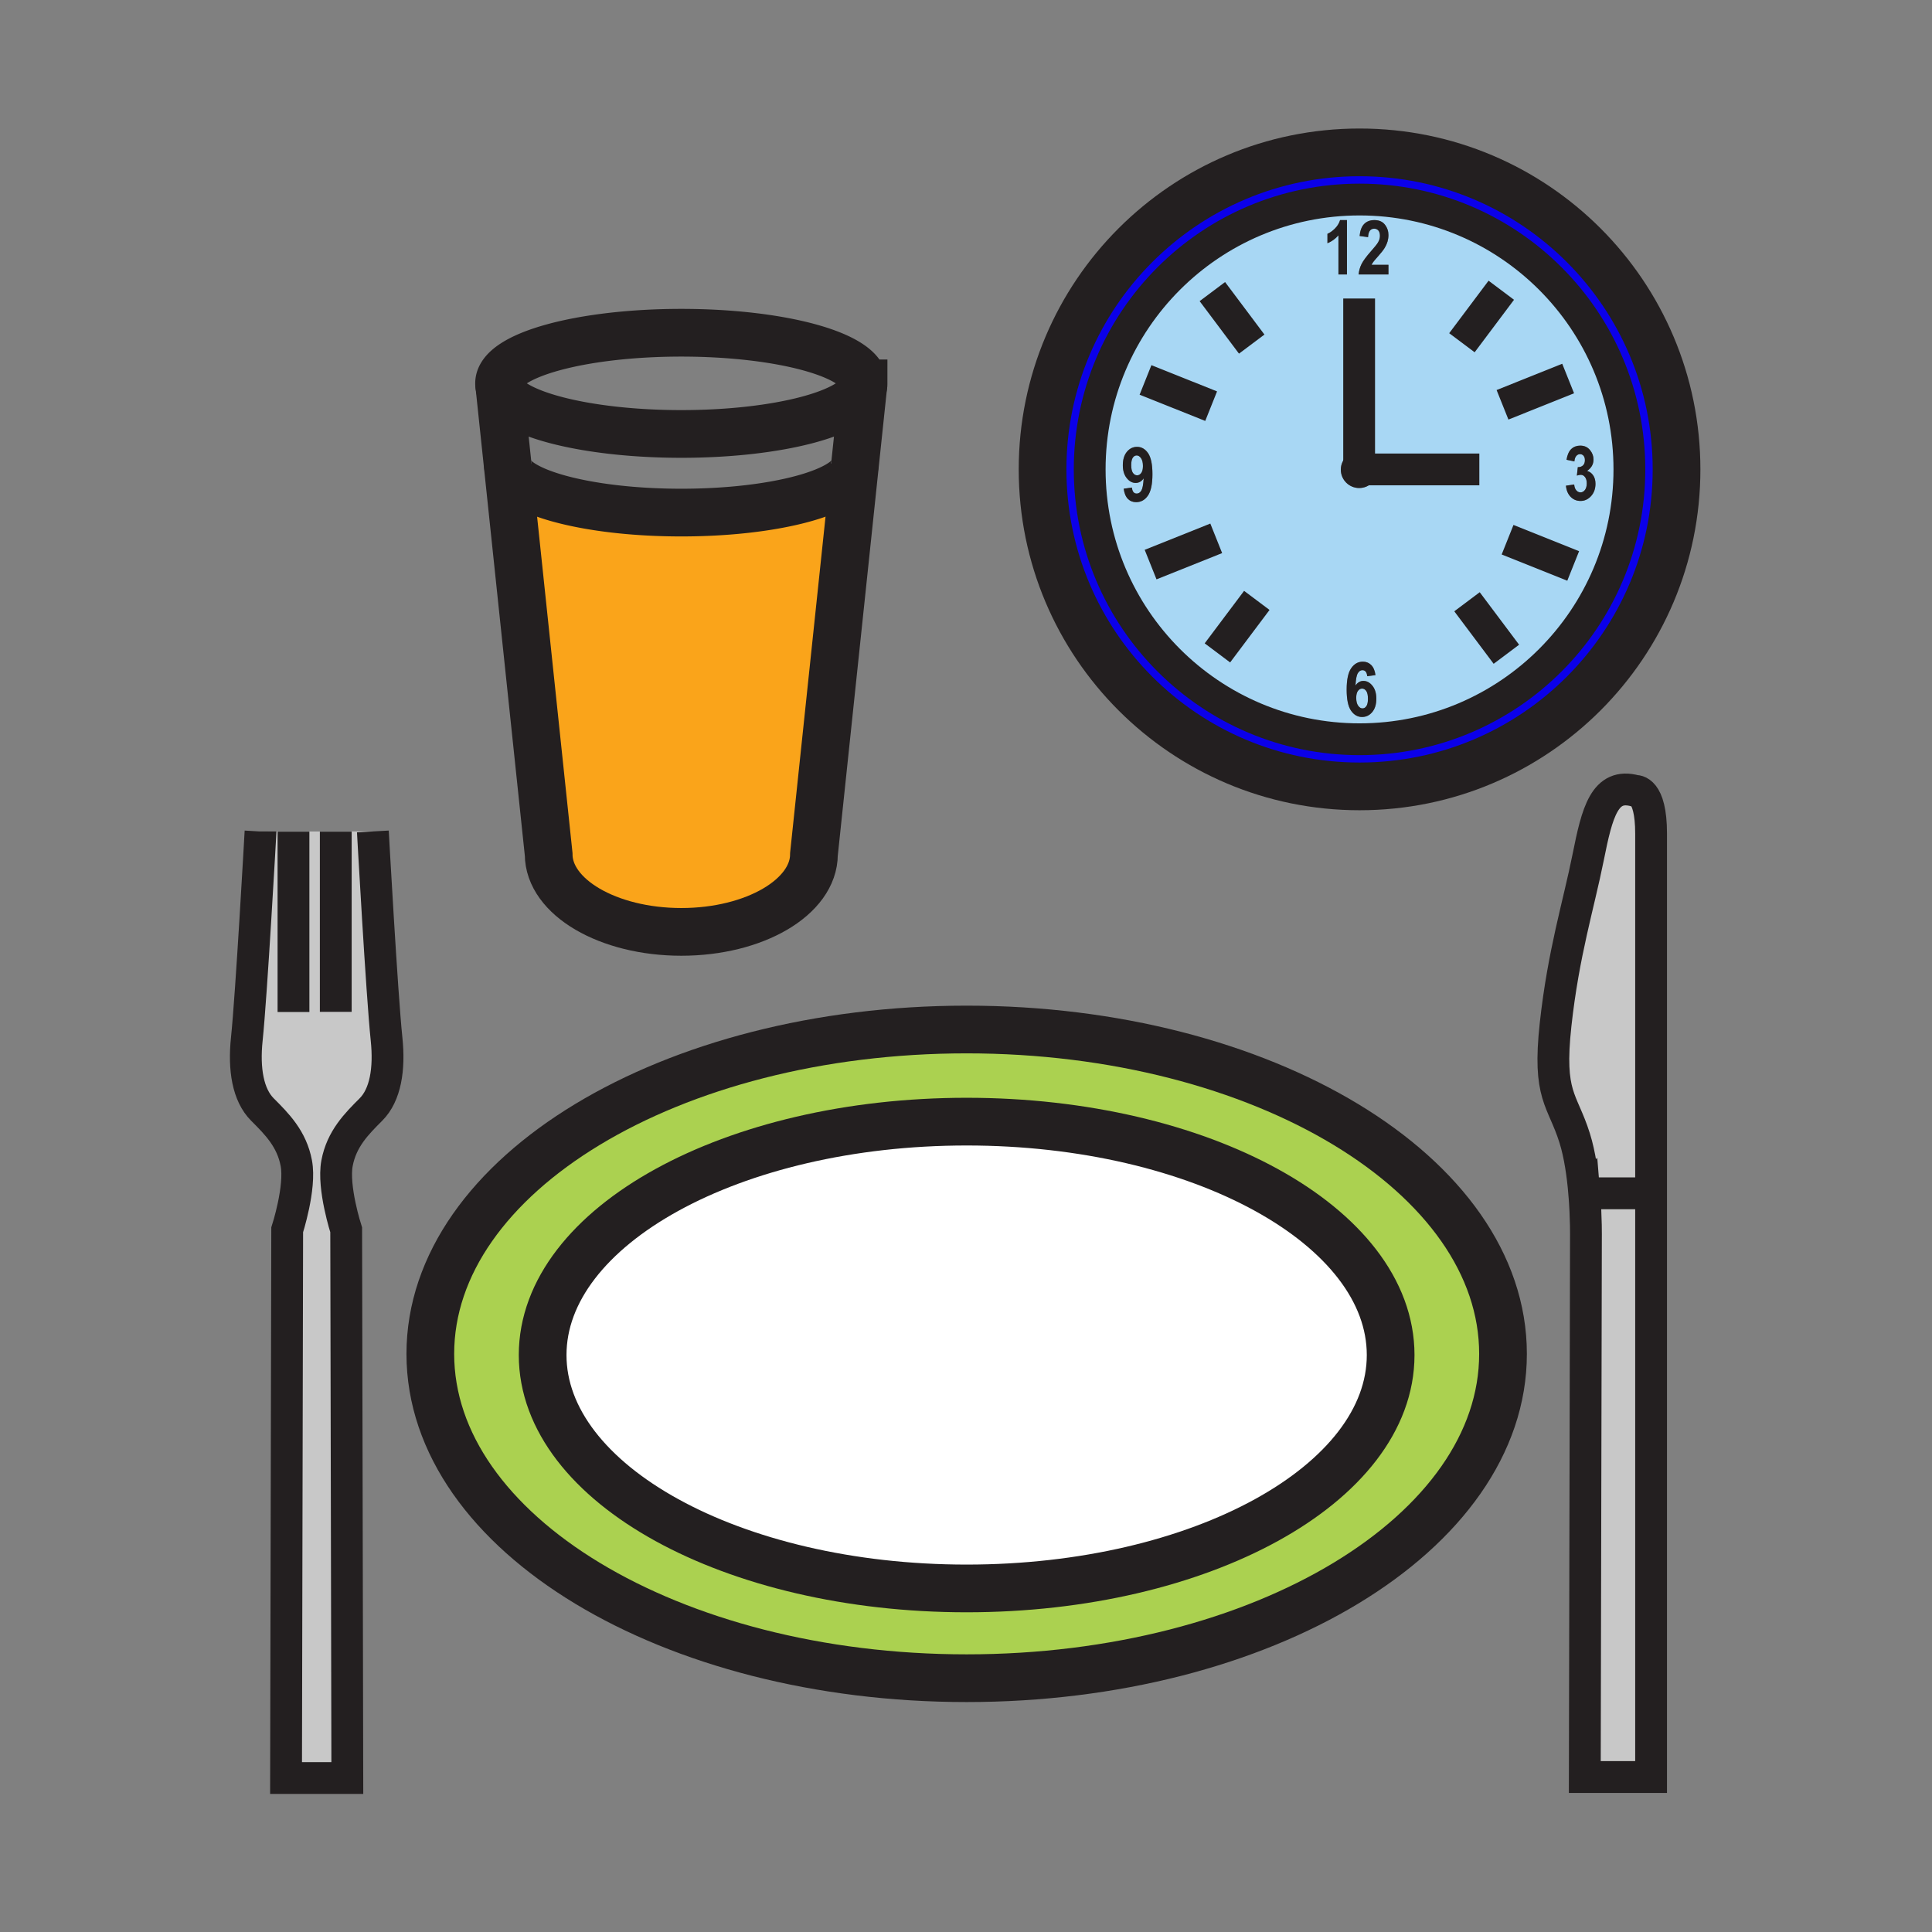
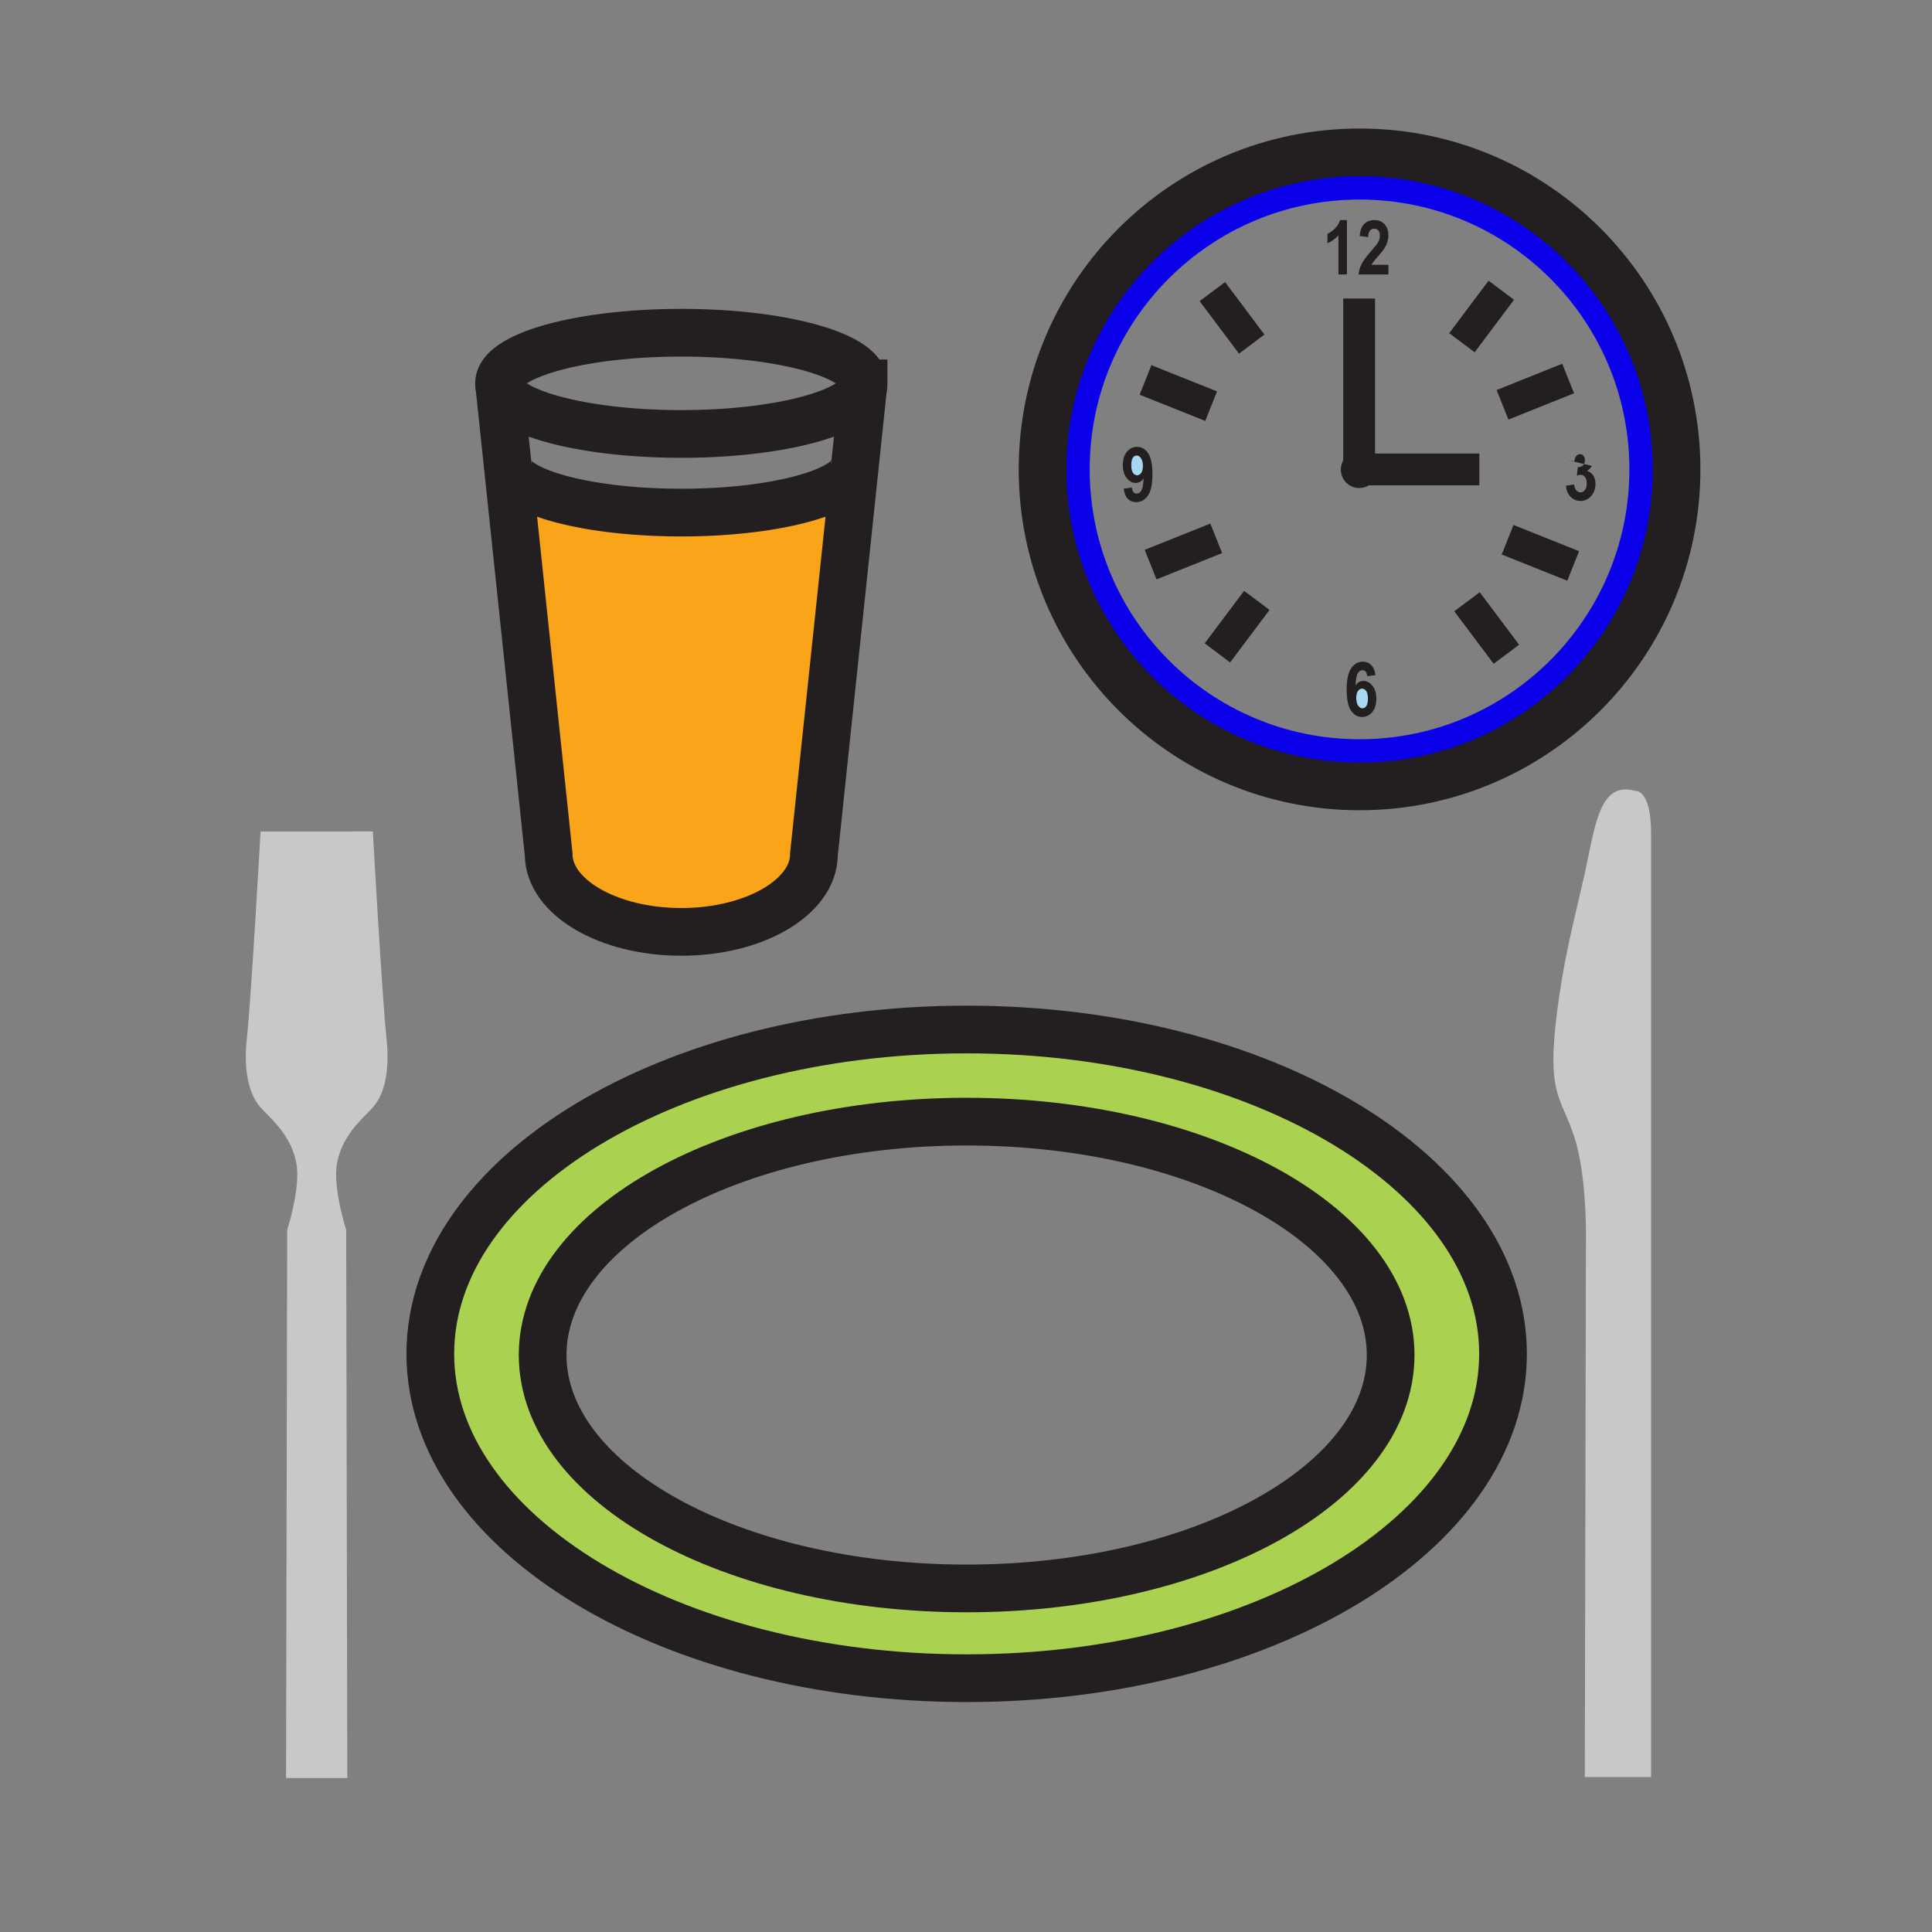
<svg xmlns="http://www.w3.org/2000/svg" width="850.394" height="850.394" viewBox="0 0 850.394 850.394" overflow="visible">
  <rect x="0" y="0" width="850.394" height="850.394" fill="#808080" stroke="none" />
  <path d="M598.43 67.07c77.051 0 139.521 62.47 139.521 139.54 0 77.06-62.47 139.53-139.521 139.53-77.06 0-139.529-62.47-139.529-139.53C458.9 129.54 521.37 67.07 598.43 67.07zM717.2 206.61c0-65.6-53.181-118.78-118.771-118.78-65.609 0-118.79 53.18-118.79 118.78 0 65.59 53.181 118.78 118.79 118.78 65.591 0 118.771-53.19 118.771-118.78z" fill="#0b00ea" />
-   <path d="M695.8 209c.73 0 1.351.33 1.86.99.51.66.77 1.57.77 2.74 0 1.24-.27 2.22-.8 2.93-.54.7-1.189 1.06-1.96 1.06-.71 0-1.32-.3-1.84-.9-.53-.59-.84-1.45-.93-2.57l-3.631.53c.2 2.08.891 3.71 2.07 4.92 1.19 1.2 2.641 1.8 4.36 1.8 1.79 0 3.33-.72 4.63-2.14 1.29-1.43 1.939-3.23 1.939-5.41 0-1.49-.34-2.74-1.029-3.74-.69-.99-1.58-1.64-2.681-1.93.94-.63 1.65-1.36 2.131-2.2.47-.83.71-1.77.71-2.81 0-1.54-.53-2.95-1.58-4.21-1.051-1.27-2.46-1.91-4.25-1.91-1.59 0-2.9.5-3.95 1.48-1.04.99-1.74 2.57-2.101 4.74l3.471.72c.09-1.05.359-1.84.819-2.38.471-.54 1.021-.81 1.65-.81s1.15.24 1.55.7c.4.47.601 1.12.601 1.94 0 .99-.271 1.76-.83 2.3-.561.54-1.32.8-2.29.78l-.41 3.72c.671-.23 1.241-.34 1.721-.34zm-97.56-10.37c-4.45.02-8.061 3.64-8.061 8.09 0 4.48 3.63 8.09 8.09 8.09 4.471 0 8.101-3.61 8.101-8.09v-.1c-.05-4.41-3.66-7.99-8.101-7.99h-.029zm-5.36-77.82V96.88h-3.03c-.43 1.42-1.21 2.67-2.319 3.76-1.12 1.09-2.2 1.84-3.24 2.27v4.15c1.83-.74 3.44-1.89 4.84-3.47v17.22h3.749zm12.07-23.93c-1.87 0-3.36.56-4.48 1.69-1.12 1.13-1.79 2.9-2.02 5.31l3.72.5c.13-2.48 1.021-3.72 2.68-3.72.761 0 1.37.26 1.841.79.46.54.699 1.32.699 2.36 0 .98-.279 1.95-.85 2.91-.38.67-1.39 1.94-3.04 3.81-2.08 2.36-3.48 4.26-4.2 5.7a12.733 12.733 0 0 0-1.29 4.58h13.13v-4.25h-7.43c.19-.41.45-.83.771-1.27.31-.43 1.069-1.32 2.279-2.68 1.28-1.44 2.2-2.62 2.75-3.55.561-.93.96-1.85 1.23-2.76.26-.92.399-1.86.399-2.84 0-1.72-.52-3.25-1.56-4.58-1.039-1.34-2.589-2-4.629-2zm-.85 204.97c-1.14-1.43-2.47-2.14-4-2.14-.689 0-1.33.17-1.899.51-.58.33-1.09.84-1.561 1.51.141-2.71.48-4.51 1.021-5.4.53-.89 1.21-1.34 2.02-1.34 1.25 0 1.95.89 2.13 2.66l3.62-.5c-.27-1.99-.899-3.47-1.89-4.44-.99-.98-2.21-1.47-3.65-1.47-2.1 0-3.81.96-5.14 2.88-1.34 1.92-2 5.06-2 9.43 0 4.31.64 7.39 1.92 9.25 1.29 1.86 2.91 2.79 4.86 2.79 1.779 0 3.27-.72 4.47-2.15 1.21-1.43 1.81-3.4 1.81-5.91-.001-2.36-.571-4.26-1.711-5.68zm-108.16-91.41c1.149 1.42 2.46 2.13 3.939 2.13.71 0 1.36-.17 1.95-.51.58-.33 1.11-.83 1.57-1.5-.15 2.7-.49 4.49-1.021 5.37-.53.88-1.21 1.32-2.04 1.32-1.229 0-1.93-.88-2.109-2.65l-3.62.5c.27 2.01.88 3.51 1.84 4.48.96.97 2.17 1.45 3.64 1.45 2.12 0 3.851-.95 5.18-2.87 1.33-1.92 1.99-5.07 1.99-9.44 0-4.3-.64-7.38-1.91-9.24-1.279-1.86-2.899-2.79-4.869-2.79-1.761 0-3.25.72-4.45 2.16s-1.8 3.42-1.8 5.93c0 2.35.57 4.24 1.71 5.66zM598.43 87.83c65.59 0 118.771 53.18 118.771 118.78 0 65.59-53.181 118.78-118.771 118.78-65.609 0-118.79-53.19-118.79-118.78 0-65.6 53.18-118.78 118.79-118.78z" fill="#a8d7f4" />
-   <path d="M425.48 493.7c103.08 0 186.63 45.99 186.63 102.74 0 56.729-83.551 102.729-186.63 102.729-103.07 0-186.63-46-186.63-102.729 0-56.75 83.56-102.74 186.63-102.74z" fill="#fff" />
  <path d="M425.48 453.15c130.38 0 236.09 63.92 236.09 142.77 0 78.84-105.71 142.76-236.09 142.76s-236.07-63.92-236.07-142.76c0-78.85 105.69-142.77 236.07-142.77zm186.63 143.29c0-56.75-83.551-102.74-186.63-102.74-103.07 0-186.63 45.99-186.63 102.74 0 56.729 83.56 102.729 186.63 102.729 103.08.001 186.63-45.999 186.63-102.729z" fill="#abd150" />
  <path d="M114.68 366l49.44-.03s3.96 71.65 6.03 91.379c1.39 13.28-.5 24.65-6.88 31.021-6.37 6.37-12.9 12.91-14.92 23.64-2 10.73 4.03 29.34 4.03 29.34l.5 241.271h-26.97l.5-241.271s6.04-18.609 4.02-29.34c-2.01-10.729-8.55-17.27-14.92-23.64-6.37-6.37-8.27-17.74-6.87-31.021 2.04-19.489 5.94-89.639 6.04-91.349zM726.75 525.25v256.93h-29.18l.5-237.22s.16-8.87-.74-19.71h29.42zM719.84 348.14s6.91-.99 6.91 18.79v158.32h-29.42c-.67-7.95-1.91-16.97-4.21-24.3-5.44-17.311-11.87-18.3-8.41-49.95 3.46-31.65 10.13-52.61 14.35-73.69 3.95-19.78 7.24-32.94 20.78-29.17z" fill="#c8c8c8" />
-   <path d="M700.69 205.08c-.48.84-1.19 1.57-2.131 2.2 1.101.29 1.99.94 2.681 1.93.689 1 1.029 2.25 1.029 3.74 0 2.18-.649 3.98-1.939 5.41-1.3 1.42-2.84 2.14-4.63 2.14-1.72 0-3.17-.6-4.36-1.8-1.18-1.21-1.87-2.84-2.07-4.92l3.631-.53c.09 1.12.399 1.98.93 2.57.52.6 1.13.9 1.84.9.771 0 1.42-.36 1.96-1.06.53-.71.8-1.69.8-2.93 0-1.17-.26-2.08-.77-2.74-.51-.66-1.13-.99-1.86-.99-.479 0-1.05.11-1.72.34l.41-3.72c.97.02 1.729-.24 2.29-.78.56-.54.83-1.31.83-2.3 0-.82-.2-1.47-.601-1.94-.399-.46-.92-.7-1.55-.7s-1.18.27-1.65.81c-.46.54-.729 1.33-.819 2.38l-3.471-.72c.36-2.17 1.061-3.75 2.101-4.74 1.05-.98 2.36-1.48 3.95-1.48 1.79 0 3.199.64 4.25 1.91 1.05 1.26 1.58 2.67 1.58 4.21-.001 1.04-.241 1.98-.711 2.81zM606.37 206.72c0 4.48-3.63 8.09-8.101 8.09-4.46 0-8.09-3.61-8.09-8.09 0-4.45 3.61-8.07 8.061-8.09h.029c4.44 0 8.051 3.58 8.101 7.99v.1zM599.3 116.23c.72-1.44 2.12-3.34 4.2-5.7 1.65-1.87 2.66-3.14 3.04-3.81.57-.96.85-1.93.85-2.91 0-1.04-.239-1.82-.699-2.36-.471-.53-1.08-.79-1.841-.79-1.659 0-2.55 1.24-2.68 3.72l-3.72-.5c.229-2.41.899-4.18 2.02-5.31 1.12-1.13 2.61-1.69 4.48-1.69 2.04 0 3.59.66 4.63 2 1.04 1.33 1.56 2.86 1.56 4.58 0 .98-.14 1.92-.399 2.84-.271.91-.67 1.83-1.23 2.76-.55.93-1.47 2.11-2.75 3.55-1.21 1.36-1.97 2.25-2.279 2.68-.32.44-.58.86-.771 1.27h7.43v4.25h-13.13c.139-1.6.569-3.13 1.289-4.58z" fill="#231f20" />
+   <path d="M700.69 205.08c-.48.84-1.19 1.57-2.131 2.2 1.101.29 1.99.94 2.681 1.93.689 1 1.029 2.25 1.029 3.74 0 2.18-.649 3.98-1.939 5.41-1.3 1.42-2.84 2.14-4.63 2.14-1.72 0-3.17-.6-4.36-1.8-1.18-1.21-1.87-2.84-2.07-4.92l3.631-.53c.09 1.12.399 1.98.93 2.57.52.6 1.13.9 1.84.9.771 0 1.42-.36 1.96-1.06.53-.71.8-1.69.8-2.93 0-1.17-.26-2.08-.77-2.74-.51-.66-1.13-.99-1.86-.99-.479 0-1.05.11-1.72.34l.41-3.72c.97.02 1.729-.24 2.29-.78.56-.54.83-1.31.83-2.3 0-.82-.2-1.47-.601-1.94-.399-.46-.92-.7-1.55-.7s-1.18.27-1.65.81c-.46.54-.729 1.33-.819 2.38l-3.471-.72zM606.37 206.72c0 4.48-3.63 8.09-8.101 8.09-4.46 0-8.09-3.61-8.09-8.09 0-4.45 3.61-8.07 8.061-8.09h.029c4.44 0 8.051 3.58 8.101 7.99v.1zM599.3 116.23c.72-1.44 2.12-3.34 4.2-5.7 1.65-1.87 2.66-3.14 3.04-3.81.57-.96.85-1.93.85-2.91 0-1.04-.239-1.82-.699-2.36-.471-.53-1.08-.79-1.841-.79-1.659 0-2.55 1.24-2.68 3.72l-3.72-.5c.229-2.41.899-4.18 2.02-5.31 1.12-1.13 2.61-1.69 4.48-1.69 2.04 0 3.59.66 4.63 2 1.04 1.33 1.56 2.86 1.56 4.58 0 .98-.14 1.92-.399 2.84-.271.91-.67 1.83-1.23 2.76-.55.93-1.47 2.11-2.75 3.55-1.21 1.36-1.97 2.25-2.279 2.68-.32.44-.58.86-.771 1.27h7.43v4.25h-13.13c.139-1.6.569-3.13 1.289-4.58z" fill="#231f20" />
  <path d="M601.43 310.81c-.46.67-1.029 1-1.72 1-.72 0-1.35-.4-1.91-1.2-.56-.79-.84-1.94-.84-3.45 0-1.35.25-2.37.75-3.05.5-.68 1.1-1.02 1.82-1.02.729 0 1.35.35 1.85 1.07.49.71.74 1.85.74 3.41 0 1.5-.23 2.58-.69 3.24z" fill="#a8d7f4" />
  <path d="M604 313.44c-1.2 1.43-2.69 2.15-4.47 2.15-1.95 0-3.57-.93-4.86-2.79-1.28-1.86-1.92-4.94-1.92-9.25 0-4.37.66-7.51 2-9.43 1.33-1.92 3.04-2.88 5.14-2.88 1.44 0 2.66.49 3.65 1.47.99.97 1.62 2.45 1.89 4.44l-3.62.5c-.18-1.77-.88-2.66-2.13-2.66-.81 0-1.489.45-2.02 1.34-.54.89-.88 2.69-1.021 5.4.471-.67.98-1.18 1.561-1.51.569-.34 1.21-.51 1.899-.51 1.53 0 2.86.71 4 2.14 1.141 1.42 1.71 3.32 1.71 5.68.001 2.51-.599 4.48-1.809 5.91zm-4.29-1.63c.69 0 1.26-.33 1.72-1 .46-.66.69-1.74.69-3.24 0-1.56-.25-2.7-.74-3.41-.5-.72-1.12-1.07-1.85-1.07-.721 0-1.32.34-1.82 1.02-.5.68-.75 1.7-.75 3.05 0 1.51.28 2.66.84 3.45.56.8 1.19 1.2 1.91 1.2zM592.88 96.88v23.93h-3.75v-17.22c-1.399 1.58-3.01 2.73-4.84 3.47v-4.15c1.04-.43 2.12-1.18 3.24-2.27 1.109-1.09 1.89-2.34 2.319-3.76h3.031z" fill="#231f20" />
  <path d="M497.92 204.77c0-1.54.23-2.64.69-3.31.449-.66 1.029-.99 1.72-.99.71 0 1.34.4 1.91 1.21.56.8.84 1.95.84 3.44 0 1.37-.25 2.39-.76 3.08-.5.68-1.101 1.02-1.801 1.02-.729 0-1.35-.36-1.85-1.07-.499-.72-.749-1.84-.749-3.38z" fill="#a8d7f4" />
  <path d="M502.32 208.2c.51-.69.76-1.71.76-3.08 0-1.49-.28-2.64-.84-3.44-.57-.81-1.2-1.21-1.91-1.21-.69 0-1.271.33-1.72.99-.46.67-.69 1.77-.69 3.31s.25 2.66.75 3.38c.5.71 1.12 1.07 1.85 1.07.7 0 1.3-.34 1.8-1.02zm-6.38 2.24c-1.141-1.42-1.71-3.31-1.71-5.66 0-2.51.6-4.49 1.8-5.93s2.689-2.16 4.45-2.16c1.97 0 3.59.93 4.869 2.79 1.271 1.86 1.91 4.94 1.91 9.24 0 4.37-.66 7.52-1.99 9.44-1.329 1.92-3.06 2.87-5.18 2.87-1.47 0-2.68-.48-3.64-1.45s-1.57-2.47-1.84-4.48l3.62-.5c.18 1.77.88 2.65 2.109 2.65.83 0 1.51-.44 2.04-1.32.53-.88.87-2.67 1.021-5.37-.46.67-.99 1.17-1.57 1.5-.59.34-1.24.51-1.95.51-1.479 0-2.789-.71-3.939-2.13z" fill="#231f20" />
  <path d="M223.57 204.97c1.05 11.45 34.8 20.65 76.3 20.65 41.48 0 75.25-9.2 76.3-20.65l.12.01L358.27 376c0 18.87-26.13 34.18-58.37 34.18-32.25 0-58.4-15.31-58.4-34.18l-18.01-171.02.08-.01z" fill="#faa41a" />
  <g fill="none" stroke="#231f20">
    <path d="M380.11 168.74c0 .44-.05.88-.14 1.32-2.46 11.68-37.36 20.95-80.07 20.95-42.72 0-77.63-9.27-80.09-20.95a6.58 6.58 0 0 1-.14-1.32c0-12.31 35.92-22.28 80.23-22.28 44.3 0 80.21 9.97 80.21 22.28zM376.19 204.42c0 .18-.01.37-.02.55-1.05 11.45-34.82 20.65-76.3 20.65-41.5 0-75.25-9.2-76.3-20.65-.01-.18-.02-.37-.02-.55" stroke-width="21" />
    <path d="M219.67 168.74l.14 1.32 3.68 34.92L241.5 376c0 18.87 26.15 34.18 58.4 34.18 32.24 0 58.37-15.31 58.37-34.18l18.02-171.02 3.68-34.92.14-1.32" stroke-width="21" />
-     <path d="M164.12 365.97s3.96 71.65 6.03 91.379c1.39 13.28-.5 24.65-6.88 31.021-6.37 6.37-12.9 12.91-14.92 23.64-2 10.73 4.03 29.34 4.03 29.34l.5 241.271h-26.97l.5-241.271s6.04-18.609 4.02-29.34c-2.01-10.729-8.55-17.27-14.92-23.64-6.37-6.37-8.27-17.74-6.87-31.021 2.04-19.489 5.94-89.64 6.04-91.35v-.03M129.18 366.05v79.39M147.79 366.05v79.32M697.33 525.25c.9 10.84.74 19.71.74 19.71l-.5 237.22h29.18V525.25 366.93c0-19.78-6.91-18.79-6.91-18.79-13.54-3.77-16.83 9.39-20.78 29.17-4.22 21.08-10.89 42.04-14.35 73.69-3.46 31.65 2.97 32.64 8.41 49.95 2.3 7.33 3.54 16.35 4.21 24.3zM697.32 525.25H726.75" stroke-width="14" />
    <path d="M661.57 595.92c0 78.84-105.71 142.76-236.09 142.76s-236.07-63.92-236.07-142.76c0-78.85 105.69-142.77 236.07-142.77s236.09 63.92 236.09 142.77z" stroke-width="21" />
    <path d="M612.11 596.44c0 56.729-83.551 102.729-186.63 102.729-103.07 0-186.63-46-186.63-102.729 0-56.75 83.56-102.74 186.63-102.74 103.08 0 186.63 45.99 186.63 102.74z" stroke-width="21" />
-     <path d="M717.2 206.61c0 65.59-53.181 118.78-118.771 118.78-65.609 0-118.79-53.19-118.79-118.78 0-65.6 53.181-118.78 118.79-118.78 65.591 0 118.771 53.18 118.771 118.78z" stroke-width="14" />
    <path d="M737.95 206.61c0 77.06-62.47 139.53-139.521 139.53-77.06 0-139.529-62.47-139.529-139.53 0-77.07 62.47-139.54 139.529-139.54 77.051 0 139.521 62.47 139.521 139.54z" stroke-width="21" />
    <path stroke-width="14" d="M504.21 167.23l28.89 11.55M533.63 128.35l17.33 23.11M690.24 166.61l-28.89 11.57M660.81 127.75l-17.33 23.11M506.45 248.51l28.89-11.56M535.86 287.38l17.34-23.11M692.46 249.11l-28.88-11.55M663.05 287.98l-17.33-23.11M598.24 131.38v71.7M651.15 206.62h-53.17" />
  </g>
-   <path fill="none" d="M0 0h850.394v850.394H0z" />
</svg>